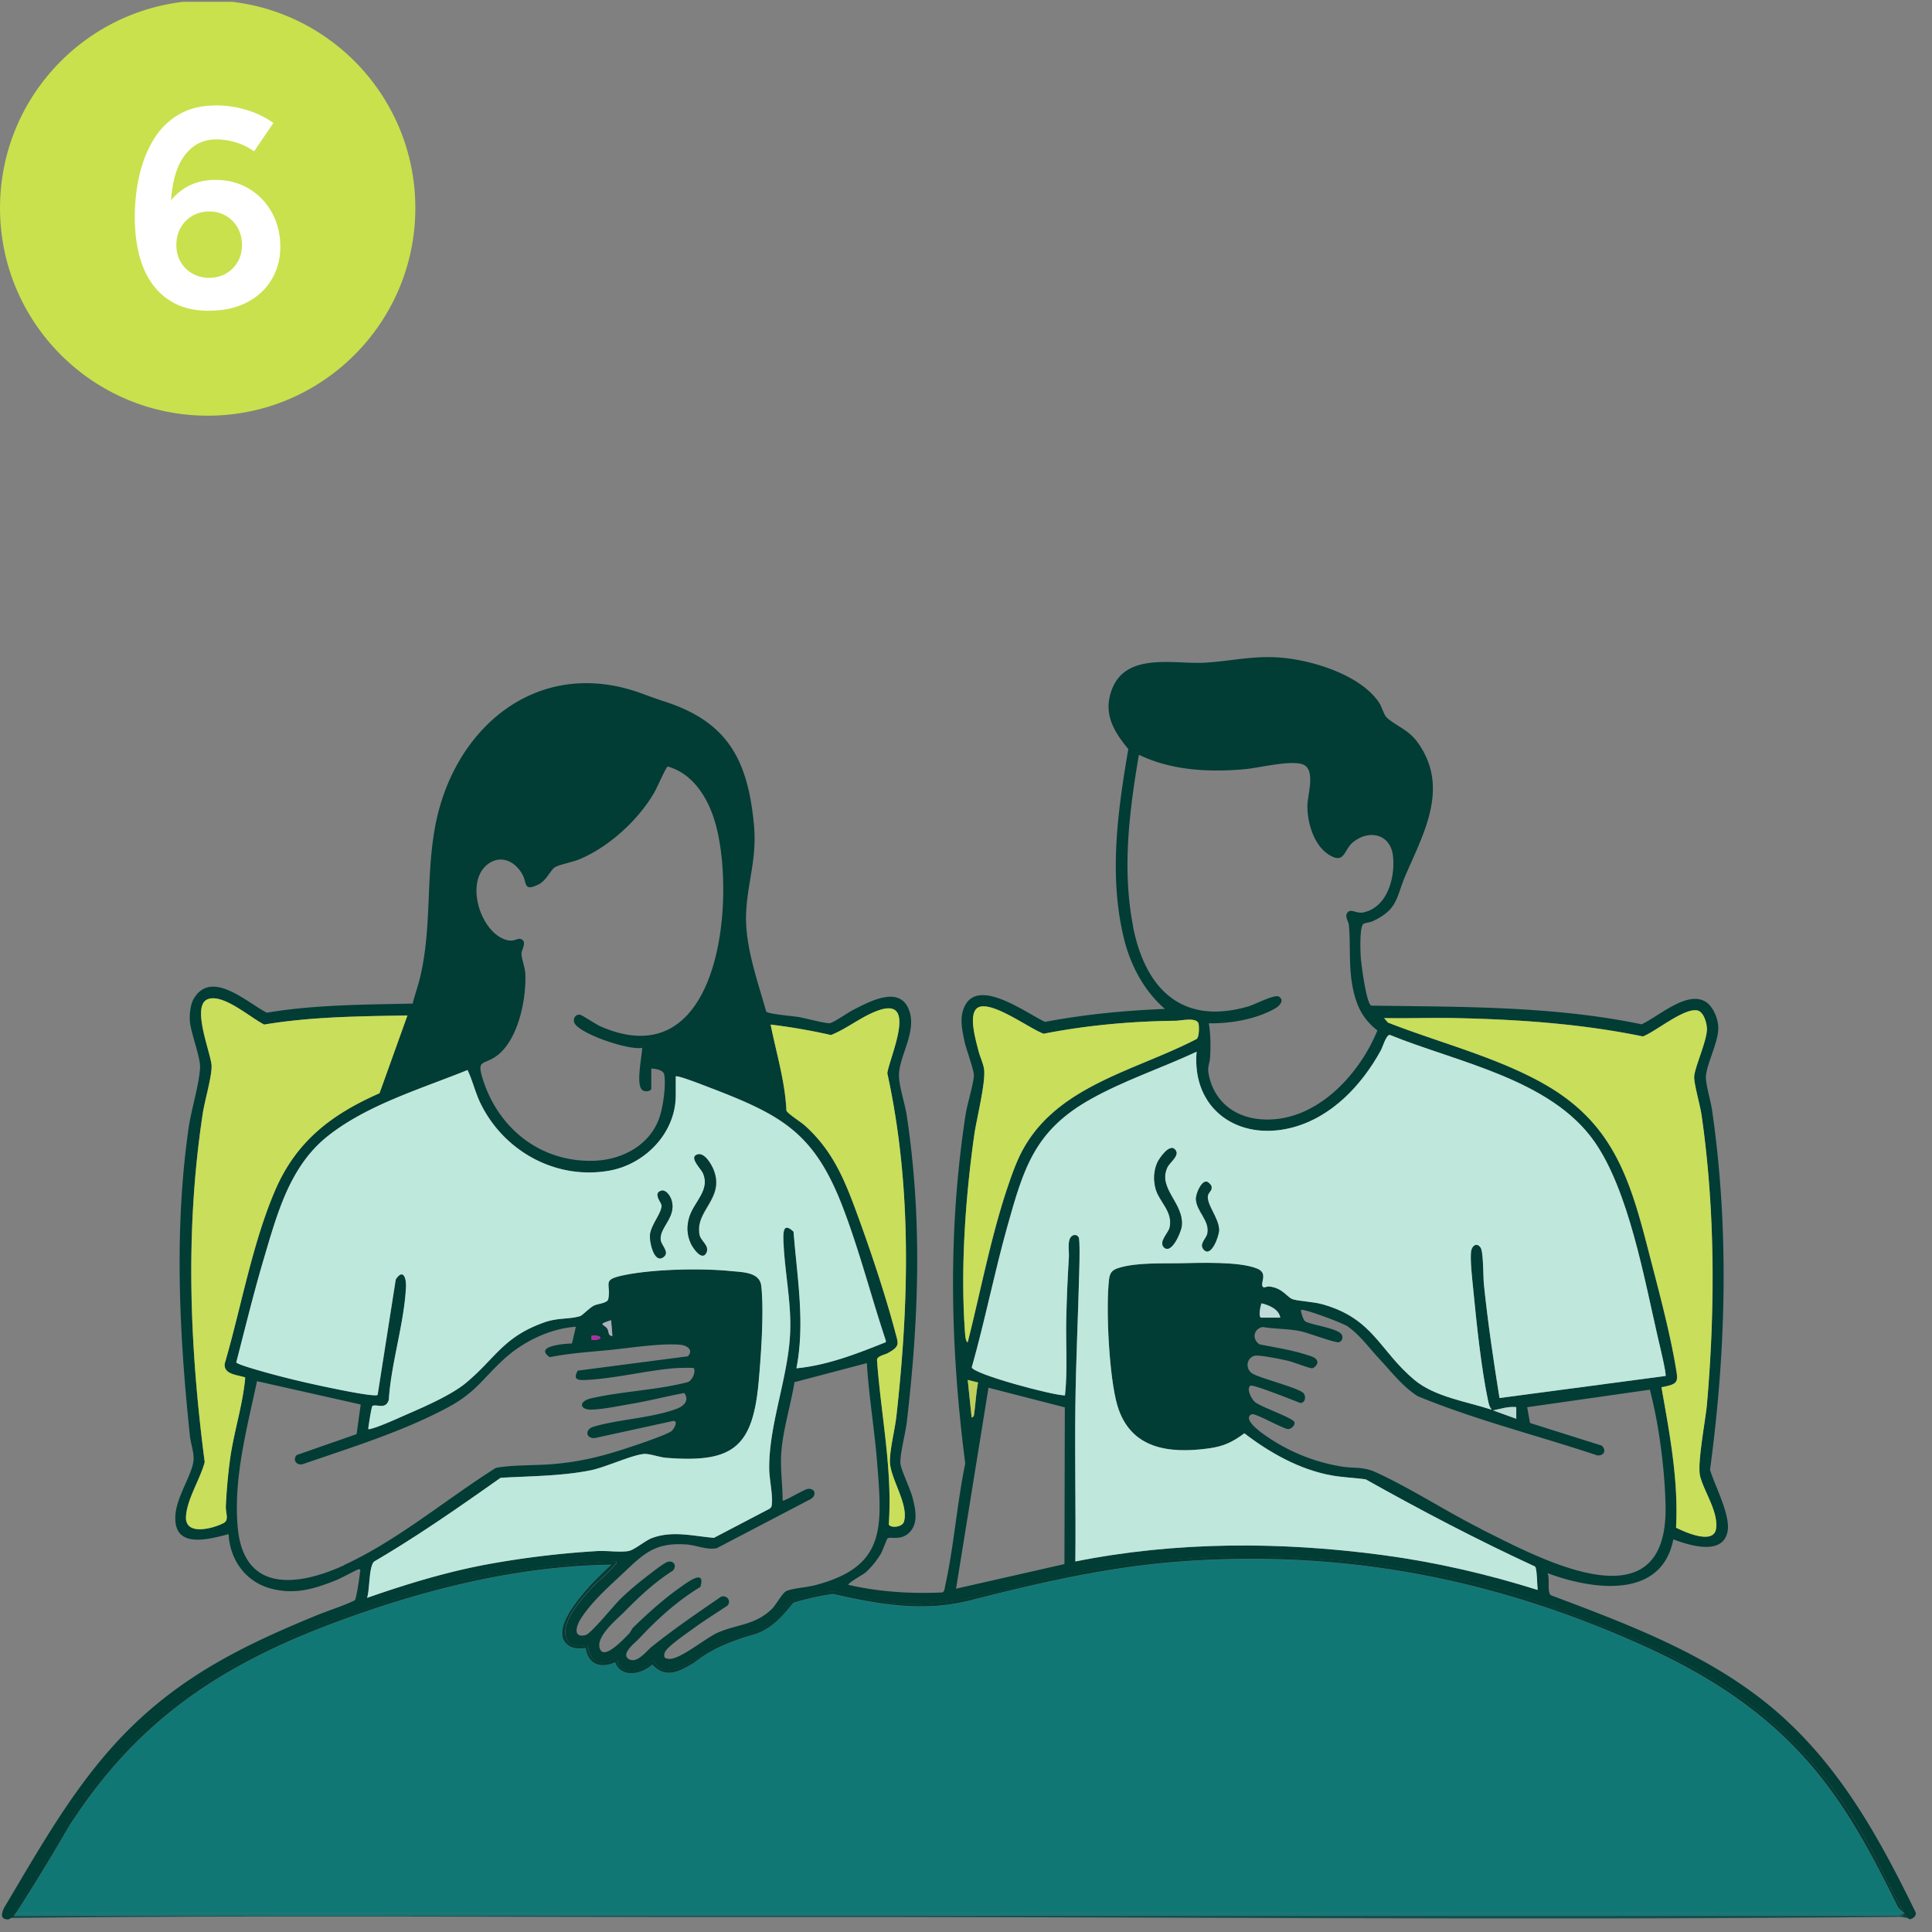
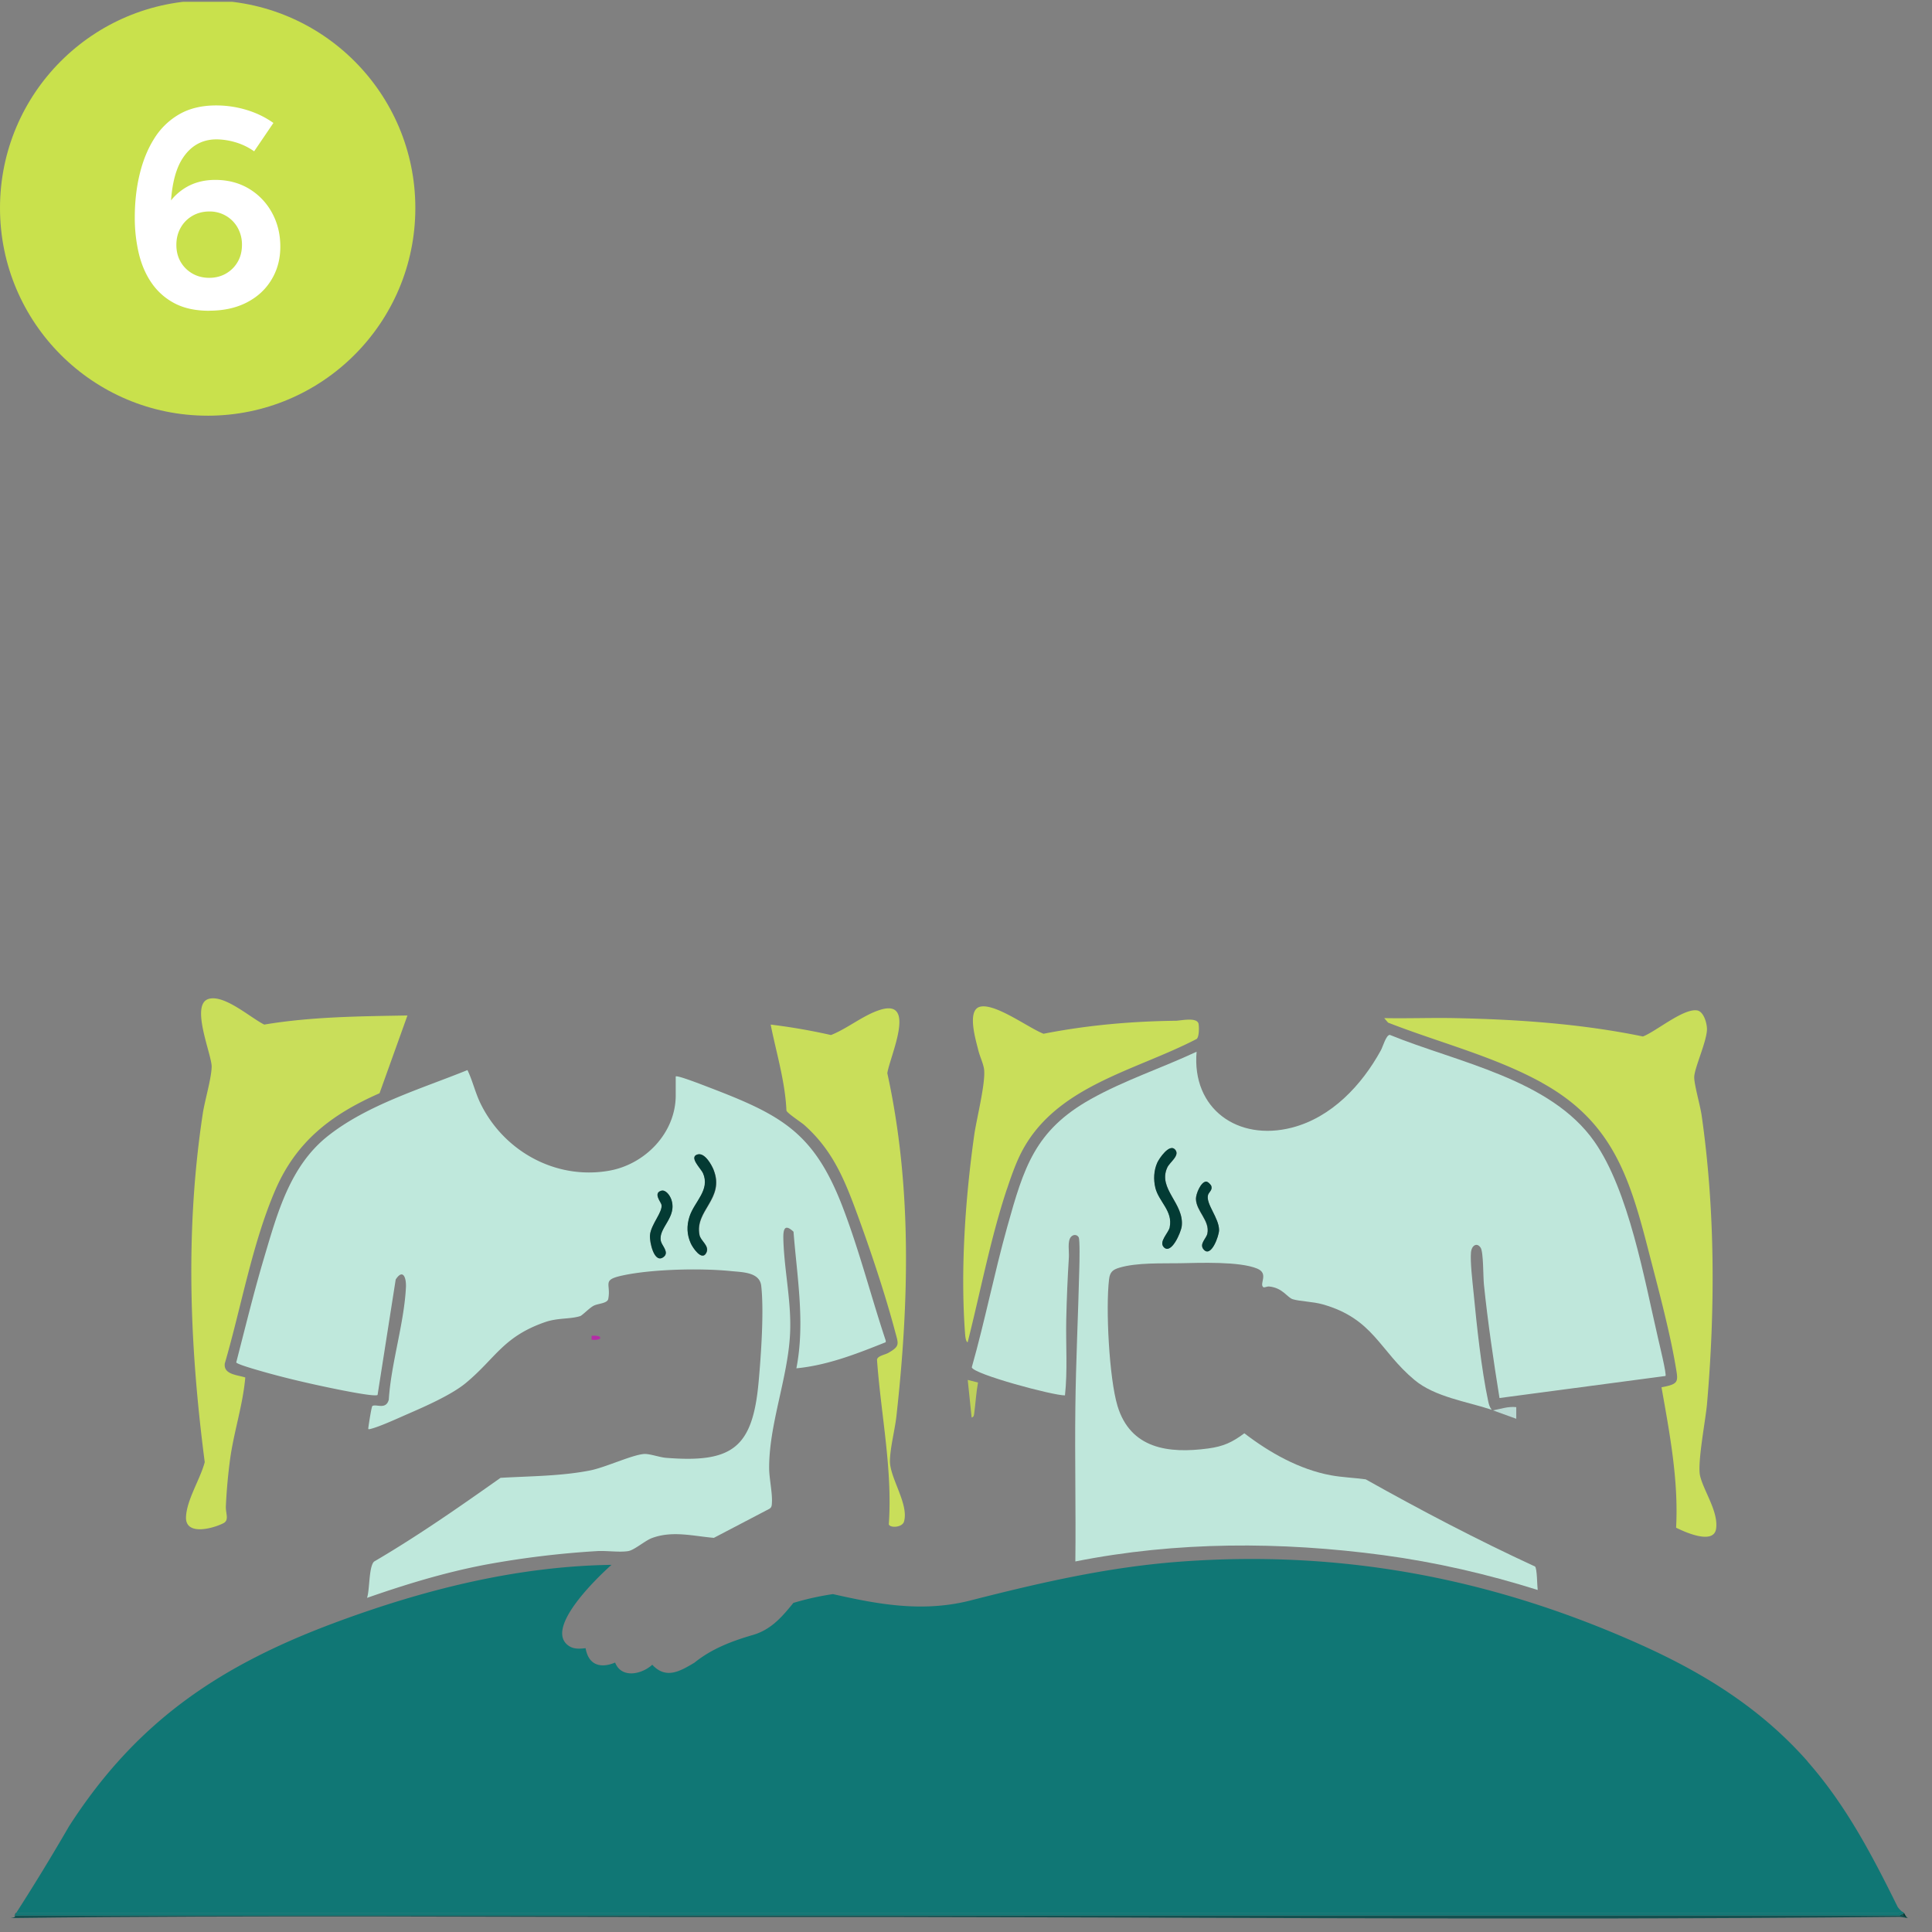
<svg xmlns="http://www.w3.org/2000/svg" width="131" height="131" fill="none" viewBox="0 0 131 131">
  <rect x="0" y="0" width="131" height="131" fill="#808080" stroke="none" />
  <g clip-path="url(#a)">
    <path fill="#013C35" d="M129.107 129.708c-.169.148-.082.265.265.352-.143-.076-.189-.224-.265-.352Z" />
    <path fill="#12504F" d="m129.106 129.708-.306.174H.984c.092.076 0 .137-.265.173 16.942-.214 33.94-.051 50.873-.071 25.612-.031 51.499.25 77.198-.011.138 0 .388.067.582.082-.347-.087-.434-.204-.266-.352v.005Z" />
    <path fill="#107775" d="M122.558 119.426c-3.131-3.549-6.936-5.931-11.215-7.864-10.006-4.513-20.252-6.487-31.283-5.676-4.85.357-9.41 1.402-14.046 2.58-3.335.903-6.405.332-9.537-.377-.902.133-1.8.332-2.682.597-.735.902-1.464 1.78-2.688 2.157-1.484.428-2.85.949-4.029 1.902-.974.577-1.923 1.138-2.85.133-.715.653-2.087.954-2.52-.148-.98.413-1.806.179-2-.974-.402.041-.816.082-1.172-.179-1.648-1.193 2.06-4.702 2.927-5.472-6.365.092-12.607 1.653-18.549 3.846-7.895 2.912-13.612 6.691-18.237 13.887a148.809 148.809 0 0 1-3.586 5.88h127.643c.148-.112.276-.112.372 0a1.609 1.609 0 0 1-.433-.418c-1.744-3.524-3.499-6.89-6.115-9.863v-.011Z" />
    <path fill="#107775" d="M129.107 129.708c-.097-.112-.225-.112-.373 0H1.091c-.035.056-.071.117-.112.174h127.822l.306-.174Z" />
-     <path fill="#013C35" d="M120.931 116.469c-4.468-4.065-10.195-6.202-15.769-8.303-.281-.184-.051-1.163-.235-1.5 2.974 1.117 7.727 1.841 8.533-2.29 1.045.393 3.33 1.133 3.672-.504.234-1.112-.857-3.122-1.184-4.213 1.092-8.089 1.311-16.33.133-24.424-.087-.586-.428-1.719-.413-2.213.03-.837.816-2.27.841-3.275.016-.601-.326-1.489-.856-1.82-1.275-.786-3.203 1.01-4.346 1.525-6.028-1.25-12.204-1.173-18.34-1.265-.33-.199-.678-2.846-.703-3.34-.026-.388-.082-2.025.184-2.199.127-.086.423-.092.612-.178 1.749-.811 1.59-1.602 2.243-3.121 1.245-2.887 2.994-5.972.832-8.992-.643-.902-1.459-1.111-2.101-1.698-.2-.178-.347-.755-.53-1.025-1.291-1.918-4.688-2.933-6.901-3.06-1.765-.102-3.239.265-4.927.362-2.1.117-5.472-.78-6.35 2.004-.494 1.56.24 2.708 1.179 3.85-.72 4.218-1.326 8.574-.306 12.807.439 1.826 1.367 3.59 2.79 4.814-2.729.107-5.452.373-8.13.877-1.254-.57-4.575-3.09-5.482-.989-.322.745-.143 1.484.005 2.244.102.53.673 2.035.653 2.387-.041.663-.45 1.907-.566 2.672-1.214 7.941-1.04 15.678-.02 23.639-.562 2.693-.76 5.564-1.352 8.236-.036.158-.041.444-.204.5-2.142.097-4.274-.036-6.365-.515-.092-.092.994-.709 1.096-.791.403-.321.857-.897 1.117-1.346.112-.199.393-.984.439-1.015.199-.127.882.158 1.443-.362.673-.627.454-1.586.26-2.377-.143-.566-.806-1.958-.831-2.335-.04-.648.347-2.06.433-2.81.822-7.023 1.056-13.811-.01-20.829-.122-.79-.51-1.912-.52-2.652-.02-1.372 1.346-3.116.602-4.64-.714-1.46-2.713-.332-3.728.183-.322.163-1.337.872-1.571.892-.311.02-1.668-.346-2.122-.423-.372-.061-2.06-.199-2.183-.367-.591-2.091-1.473-4.529-1.361-6.727.107-2.137.75-3.662.525-5.982-.418-4.33-1.76-6.896-5.962-8.283a43.802 43.802 0 0 1-1.627-.571c-6.971-2.565-12.73 2.208-14.014 8.97-.648 3.418-.22 6.84-1.02 10.237-.143.612-.363 1.208-.516 1.815-3.304.072-6.63.072-9.889.617-1.346-.688-3.773-2.993-4.967-.918-.22.388-.29 1.117-.24 1.566.092.816.725 2.417.684 3.096-.072 1.188-.602 2.84-.775 4.064-.99 6.865-.643 13.974.086 20.885.051.5.276 1.091.25 1.606-.046.954-1.147 2.464-1.234 3.785-.148 2.289 2.178 1.642 3.606 1.275.102 1.8 1.208 3.299 3.004 3.723 1.586.372 2.83-.026 4.289-.602.265-.102 1.458-.745 1.54-.745.163 0 .076.184.071.245-.02.28-.234 1.719-.341 1.861-.822.403-1.734.669-2.586 1.02-4.692 1.923-8.772 3.897-12.46 7.462-3.687 3.565-6.145 8.027-8.751 12.393-.153.352-.27.734.25.765.127.005.199-.087.209-.087l.265-.173c-.183-.056 0-.266.051-.347 1.418-2.152 2.58-4.473 4.024-6.615 5.727-8.481 13.036-11.791 22.547-14.734 4.585-1.418 9.374-2.142 14.178-2.31.041.153-.061.173-.132.265-.419.546-1.148 1.086-1.627 1.627-.694.78-2.05 2.259-1.607 3.361.306.755 1.306.352 1.423.464.066.061.087.908.704 1.102.566.178.938-.199 1.275-.143.071.01.061.219.133.316.591.796 1.795.316 2.335-.306.944 1.678 2.836-.143 3.886-.775 1.505-.913 3.04-.811 4.427-1.994.322-.271.934-1.163 1.117-1.26.143-.071 2.326-.592 2.56-.617.684-.066 3.132.673 4.111.77 4.009.408 7.63-.964 11.475-1.8 10.547-2.295 22.93-1.668 33.109 1.979 9.053 3.238 15.922 6.487 21.043 15.014 1.132 1.887 2.009 3.917 3.096 5.829.071.128.122.276.265.352.015 0 .046.092.173.056.194-.056.434-.265.316-.494-2.366-4.84-4.901-9.481-8.93-13.148l-.01-.01ZM56.34 70.181c1.101-.433 2.177-1.341 3.32-1.703 2.54-.806.668 3.182.5 4.289 1.672 7.64 1.478 15.483.622 23.215-.107.948-.434 2.178-.444 3.075-.015 1.158 1.295 2.928.954 4.116-.118.403-.949.449-1.03.183.26-3.722-.536-7.445-.801-11.153.02-.265.535-.332.765-.47.81-.469.688-.601.459-1.458-.694-2.621-1.77-5.814-2.719-8.364-.82-2.208-1.642-4.029-3.432-5.625-.23-.204-1.163-.796-1.214-.985-.092-1.989-.688-3.89-1.07-5.829 1.376.168 2.738.403 4.09.709ZM33.123 58.563c.898-.637 1.862-.107 2.316.76.296.561.056 1.137 1.045.663.592-.285.837-1.015 1.173-1.198.332-.179 1.209-.342 1.663-.536 2.014-.857 4.008-2.688 5.085-4.59.142-.255.764-1.663.867-1.688 1.784.495 2.8 2.25 3.258 3.932 1.383 5.06.332 17.228-7.803 13.694-.316-.138-1.239-.765-1.397-.796-.275-.051-.515.25-.383.55.327.74 3.703 1.883 4.596 1.694-.02.612-.408 2.371-.041 2.81.209.255.658.112.658-.04v-1.362c.265 0 .82.091.877.397.133.73-.077 2.214-.326 2.928-.633 1.846-2.49 2.846-4.376 2.922-3.642.148-6.564-2.167-7.615-5.584-.402-1.306.067-.883.949-1.52 1.469-1.066 2.035-3.876 1.948-5.595-.02-.393-.25-1-.26-1.336-.005-.25.418-.847-.05-1-.236-.076-.45.235-1.016.051-1.754-.55-2.805-3.998-1.168-5.16v.004ZM15.31 102.132c-.02.5.25.934-.173 1.148-.704.357-2.57.867-2.53-.418.04-1.178.974-2.586 1.27-3.728-1.03-7.91-1.331-15.724-.133-23.629.138-.907.587-2.381.602-3.182.015-.8-1.474-4.223-.204-4.595 1.066-.311 2.836 1.28 3.769 1.739 3.203-.535 6.467-.561 9.71-.617l-1.892 5.273c-3.279 1.444-5.66 3.274-7.094 6.625-1.555 3.647-2.29 7.91-3.407 11.725-.071.72.878.74 1.393.918-.163 1.882-.78 3.713-1.036 5.59a36.226 36.226 0 0 0-.28 3.146l.005.005Zm8.038 3.994c-3.173 1.453-6.84 1.892-7.232-2.591-.29-3.335.627-6.66 1.31-9.884l7.033 1.581-.28 2.01-4.06 1.417c-.296.322-.02.73.413.617 3.27-1.127 6.753-2.198 9.803-3.83 1.927-1.03 2.35-1.927 3.835-3.29 1.295-1.187 3.121-2.075 4.88-2.197l-.27 1.137c-.53.01-2.6.179-1.5.928 1.327-.27 2.668-.352 4.014-.484 1.372-.133 3.525-.48 4.84-.357.47.046.898.352.51.78l-7.466.974c-.383.658.082.658.627.627 1.99-.107 4.024-.642 5.977-.795.169-.015 1.235-.051 1.265.005.148.26-.137.913-.48.959-2.075.53-4.426.607-6.481 1.081-.888.204-.796.8.061.765.78-.03 1.82-.245 2.611-.382 1.214-.204 2.428-.516 3.636-.745.383.53-.056.913-.56 1.091-1.735.622-3.877.689-5.58 1.194-.597.178-.56.785.061.775l5.279-1.153c.444-.086.122.52-.046.663-.332.28-2.555 1.01-3.116 1.194-1.668.545-3.08.892-4.84 1.05-1.331.118-2.657.041-3.963.26-3.356 2.112-6.686 4.937-10.297 6.59l.016.01Zm16.763-15.29v-.265c.79-.077.79.341 0 .265Zm1.321-1.316.087 1.056c-.311.03-.224-.326-.347-.49-.234-.316-.709-.265.26-.566Zm-.928 15.647a60.411 60.411 0 0 0-7.533.913c-2.754.515-5.436 1.336-8.073 2.259.189-.546.117-2.121.48-2.463 2.957-1.734 5.773-3.698 8.572-5.676 2.01-.118 4.111-.113 6.09-.505 1.025-.204 2.836-1.056 3.641-1.112.383-.026 1.05.224 1.484.26 4.514.362 5.886-.673 6.284-5.146.163-1.795.372-4.768.178-6.508-.107-.948-1.275-.933-2.065-1.01-2.03-.203-5.29-.132-7.273.286-1.525.322-.831.54-1.035 1.602-.056.3-.663.31-.96.449-.3.137-.795.673-.948.719-.703.219-1.514.107-2.397.413-2.835.994-3.335 2.453-5.365 4.13-.954.791-2.733 1.577-3.901 2.081-.648.281-1.954.888-2.576 1.03-.138.031-.138.016-.117-.117.025-.204.209-1.407.27-1.443.255-.158.918.29 1.112-.428.158-2.479 1.045-5.192 1.163-7.63.03-.642-.2-1.275-.694-.52l-1.229 7.828c-.245.184-4.07-.663-4.666-.795a59.726 59.726 0 0 1-2.816-.704c-.306-.087-2.065-.571-2.1-.709.611-2.356 1.187-4.738 1.881-7.074.892-3.019 1.744-6.222 4.315-8.262 2.672-2.126 6.344-3.213 9.48-4.483.347.71.53 1.546.893 2.28 1.581 3.223 5.085 5.167 8.68 4.55 2.453-.419 4.55-2.556 4.55-5.121v-1.275c.106-.107 1.932.617 2.218.724 4.927 1.882 7.15 3.04 9.103 8.135 1.133 2.953 1.918 6.048 2.923 9.047v.112c-1.959.78-3.953 1.56-6.064 1.77.602-3.075.046-6.176-.194-9.262-.73-.688-.709.082-.683.684.081 2.111.56 4.207.443 6.334-.168 2.973-1.443 6.105-1.412 9.058.005.673.224 1.642.188 2.284-.01.184-.005.332-.183.434l-3.754 1.963c-1.402-.117-2.81-.505-4.202.016-.454.168-1.194.816-1.586.877-.607.097-1.459-.036-2.112 0l-.01.005Zm14.576 2.356c-.48.123-1.357.174-1.755.357-.28.128-.698.933-.984 1.214-1.137 1.107-2.346 1.03-3.667 1.606-.831.363-2.59 1.857-3.325 1.78-.275-.025-.352-.097-.29-.382.08-.393 1.499-1.341 1.891-1.632.765-.561 1.576-1.066 2.367-1.591.29-.296-.016-.75-.429-.607-1.601 1.101-3.207 2.193-4.722 3.412-.316.255-.949 1.111-1.494.836-.658-.331.397-1.137.617-1.367 1.27-1.356 2.596-2.575 4.197-3.544.413-1.352-1.03-.204-1.5.127-1.014.714-2.157 1.75-3.05 2.622-.106.102-.178.316-.305.438-.27.271-1.602 1.739-1.933 1.056-.398-.816 1.112-2.03 1.627-2.55 1.03-1.046 2.055-2.009 3.304-2.805.301-.337.026-.729-.397-.576-.26.097-1.204.836-1.49 1.06-.535.414-1.198.975-1.677 1.444-.424.413-1.984 2.346-2.351 2.443-.862.224-.663-.572-.358-1.066.663-1.071 1.811-2.117 2.714-2.958 1.5-1.403 2.239-2.295 4.529-2.112.668.056 1.32.383 2.004.245l6.35-3.32c.438-.25.336-.745-.169-.699-.26.026-1.637.878-1.719.791 0-1.097-.173-2.198-.086-3.295.117-1.525.642-3.213.892-4.733l4.906-1.29c.138 2.275.526 4.54.704 6.819.352 4.452.571 7.043-4.376 8.282l-.025-.005Zm45.329-3.861c-2.352-1.178-4.82-2.789-7.146-3.845-.826-.372-1.417-.245-2.264-.372a12.536 12.536 0 0 1-5.447-2.29c-.224-.168-1.3-.98-.678-1.26.224-.102 2.025.939 2.443 1 .214.03.51-.245.454-.454-.077-.301-2.26-1.025-2.678-1.377-.234-.199-.602-.893-.31-1.107.157-.117 3.003 1.03 3.406 1.178.316-.046.377-.418.21-.653-.266-.362-2.933-1.014-3.484-1.351-.48-.3-.413-1.03.132-1.198.291-.092 1.898.244 2.306.341.336.077 1.417.505 1.611.5.158-.01.362-.245.362-.393 0-.326-.459-.428-.693-.505-1.01-.336-2.183-.51-3.234-.724-.525-.352-.403-1.05.215-1.173.836.138 1.698.112 2.53.276.484.091 2.411.82 2.64.754.266-.076.327-.418.113-.606-.464-.398-2.183-.602-2.422-.832-.118-.112-.255-.56-.266-.744.128-.138 2.826.877 3.162 1.106.811.556 1.495 1.5 2.153 2.203.83.888 1.57 1.877 2.61 2.535 3.938 1.622 8.125 2.662 12.175 4.014.453.03.632-.332.3-.663l-4.865-1.535-.194-1.071 8.323-1.188c.23.933.439 1.892.587 2.84.26 1.642.439 3.366.474 4.998.184 8.369-8.471 3.631-12.525 1.607v-.011ZM85.537 88.378c.51.117 1.183.392 1.275.969h-1.275c-.24 0-.061-.806 0-.97Zm15.693 7.252c.525-.097 1.035-.28 1.581-.22v.791l-1.581-.571Zm-2.591-26.602c4.253.087 8.568.378 12.75 1.245.872-.327 2.764-1.938 3.687-1.765.459.082.684.944.653 1.352-.061.872-.862 2.596-.862 3.177 0 .51.408 1.907.5 2.565.923 6.411.928 13.143.367 19.594-.097 1.092-.668 4.014-.469 4.866.245 1.045 1.244 2.417 1.086 3.58-.153 1.122-2.111.24-2.713-.061.173-3.193-.433-6.38-.989-9.522 1.219-.224 1.137-.362.948-1.479-.418-2.478-1.244-5.498-1.882-7.971-1.27-4.942-2.488-8.609-7.18-11.2-3.244-1.79-6.993-2.728-10.435-4.075l-.265-.306c1.596.026 3.197-.035 4.794 0h.01Zm-21.813-6.237c-.75-3.845-.255-7.793.398-11.613 2.239 1.077 4.804 1.199 7.252.97.903-.087 3.26-.674 3.963-.27.76.433.209 2.06.209 2.779 0 1.239.515 2.917 1.74 3.447.77.332.784-.49 1.294-.943 1.051-.934 2.576-.668 2.765.841.178 1.454-.362 3.53-2.01 3.866-.443.092-.81-.255-1.04-.026-.27.276.046.613.066.898.143 1.622-.066 3.075.378 4.728.275 1.025.724 1.754 1.555 2.402-1.27 3.11-4.31 6.34-7.956 6.018-1.698-.148-3.009-1.142-3.432-2.81-.2-.786.01-.806.046-1.449.04-.703.03-1.565-.092-2.244 1.453.026 3.28-.28 4.55-1.04.27-.163.59-.53.203-.77-.285-.174-1.627.535-2.065.663-4.54 1.32-7.008-1.214-7.834-5.452l.01.005ZM65.443 90.443c-.331-4.35.015-9.205.627-13.53.148-1.056.801-3.606.653-4.457-.066-.398-.296-.857-.393-1.275-.147-.633-.79-2.709.143-2.923 1.04-.234 3.28 1.444 4.29 1.836 2.957-.581 5.956-.846 8.975-.882.337 0 1.444-.26 1.535.214.041.22.046.867-.127 1.02-4.243 2.209-9.705 3.203-11.985 7.89-.332.683-.638 1.56-.877 2.285-1.112 3.35-1.796 6.971-2.663 10.394-.132-.041-.163-.454-.173-.572h-.005Zm6.732 15.611-7.35 1.668 2.199-13.627 5.177 1.331-.026 10.633v-.005Zm-6.559-12.49.7.179c-.128.678-.164 1.377-.256 2.066-.02.132-.01.27-.178.306l-.266-2.55Zm28.173 11.883c-6.926-.928-14.015-.938-20.874.429.035-3.473-.046-6.951 0-10.425.035-3.151.193-6.339.27-9.49.01-.327.046-1.923-.046-2.071-.128-.21-.383-.2-.536-.005-.234.295-.102.969-.127 1.366a106.28 106.28 0 0 0-.179 4.218c-.035 1.714.102 3.448-.086 5.146-.79.015-6.212-1.438-6.32-1.902.888-3.152 1.526-6.38 2.408-9.532 1.117-3.993 1.861-6.533 5.671-8.66 2.275-1.27 4.81-2.106 7.166-3.208-.337 3.871 2.79 6.095 6.467 5.146 2.682-.694 4.737-2.881 6.023-5.233.132-.244.357-1.055.612-1.055 4.549 1.856 10.893 2.983 13.872 7.237 2.33 3.325 3.391 9.343 4.319 13.357.072.316.592 2.442.5 2.534l-11.256 1.495c-.408-2.55-.79-5.126-1.055-7.696-.056-.53-.026-2.204-.225-2.5-.265-.387-.612-.132-.653.302-.06.652.108 2.014.174 2.728.219 2.224.535 5.207.989 7.365.051.234.092.402.24.596-1.688-.56-3.845-.862-5.233-2.02-2.386-1.988-2.769-4.146-6.216-5.125-.684-.194-1.51-.194-2.03-.347-.393-.112-.674-.77-1.607-.867-.132-.015-.331.092-.392.051-.312-.209.392-.928-.414-1.26-1.203-.5-3.916-.387-5.253-.367-1.244.02-2.907-.045-4.095.301-.449.133-.648.296-.704.79-.23 1.954.005 6.697.572 8.579.877 2.902 3.452 3.249 6.145 2.892 1.03-.138 1.637-.418 2.458-1.03 1.709 1.31 3.718 2.442 5.86 2.845.78.148 1.576.169 2.361.276 3.754 2.106 7.569 4.11 11.481 5.911.147.117.147 1.32.183 1.591-3.422-1.076-6.91-1.882-10.475-2.362h.005Z" />
-     <path fill="#013C35" d="m.984 129.882-.265.173c.265-.041.352-.097.265-.173Zm.107-.174a148.809 148.809 0 0 0 3.586-5.88c4.625-7.196 10.337-10.97 18.237-13.887 5.942-2.193 12.184-3.754 18.549-3.846-.867.77-4.575 4.279-2.928 5.472.358.255.77.22 1.174.179.193 1.153 1.02 1.387 1.999.974.433 1.102 1.805.806 2.52.148.927 1.005 1.876.449 2.85-.133 1.183-.953 2.545-1.474 4.029-1.902 1.224-.372 1.953-1.255 2.688-2.157.882-.265 1.78-.464 2.682-.597 3.132.709 6.202 1.28 9.537.377 4.636-1.178 9.2-2.223 14.046-2.58 11.026-.811 21.272 1.163 31.283 5.676 4.279 1.928 8.089 4.315 11.215 7.864 2.616 2.969 4.371 6.335 6.115 9.864.117.168.26.306.433.418-1.081-1.913-1.963-3.942-3.095-5.829-5.121-8.528-11.99-11.771-21.043-15.015-10.185-3.646-22.562-4.274-33.11-1.979-3.845.837-7.466 2.214-11.474 1.801-.98-.102-3.427-.842-4.11-.77-.235.025-2.418.54-2.56.617-.184.097-.797.984-1.118 1.259-1.387 1.184-2.917 1.082-4.427 1.995-1.05.637-2.942 2.458-3.886.775-.535.622-1.739 1.101-2.336.306-.071-.097-.06-.306-.132-.316-.337-.057-.71.321-1.275.142-.617-.193-.638-1.035-.704-1.101-.117-.118-1.122.29-1.423-.464-.444-1.102.913-2.581 1.607-3.361.479-.541 1.208-1.081 1.627-1.627.066-.087.168-.112.132-.265-4.804.168-9.593.892-14.178 2.31-9.511 2.948-16.825 6.258-22.547 14.734-1.443 2.137-2.611 4.462-4.024 6.615-.056.081-.235.29-.05.346l.086-.173h.025v.01Z" />
    <path fill="#013C35" d="m1.066 129.708-.087.174c.036-.056.072-.118.112-.174h-.025Z" />
    <path fill="#BFE8DC" d="M42.615 105.167c.388-.061 1.133-.709 1.587-.877 1.392-.52 2.805-.133 4.202-.015l3.754-1.964c.178-.102.173-.25.183-.433.036-.643-.178-1.612-.188-2.285-.026-2.953 1.244-6.085 1.412-9.058.123-2.132-.362-4.223-.444-6.334-.02-.602-.045-1.372.684-.683.24 3.08.795 6.186.194 9.261 2.116-.204 4.11-.99 6.058-1.77v-.112c-1-2.999-1.785-6.094-2.917-9.047-1.953-5.09-4.177-6.253-9.103-8.135-.286-.107-2.117-.831-2.219-.724v1.275c0 2.57-2.096 4.702-4.549 5.12-3.6.618-7.1-1.33-8.68-4.549-.362-.734-.546-1.57-.893-2.28-3.136 1.27-6.808 2.357-9.48 4.483-2.566 2.04-3.418 5.248-4.315 8.262-.694 2.336-1.27 4.713-1.882 7.074.036.143 1.795.622 2.101.71.913.254 1.887.494 2.815.703.597.138 4.422.98 4.667.796l1.229-7.829c.495-.755.724-.122.694.52-.118 2.443-1.005 5.156-1.163 7.63-.194.714-.857.27-1.112.428-.061.041-.245 1.24-.27 1.444-.016.132-.02.147.117.117.622-.143 1.928-.75 2.575-1.03 1.163-.505 2.943-1.29 3.902-2.081 2.03-1.678 2.524-3.137 5.365-4.131.883-.311 1.693-.194 2.397-.413.153-.046.648-.582.949-.72.3-.137.903-.147.959-.448.204-1.061-.49-1.285 1.035-1.602 1.984-.418 5.243-.49 7.272-.285.791.081 1.964.066 2.066 1.01.194 1.734-.015 4.712-.178 6.507-.403 4.468-1.775 5.508-6.284 5.146-.438-.036-1.106-.285-1.484-.26-.806.056-2.616.908-3.641 1.112-1.979.393-4.08.387-6.09.505-2.8 1.979-5.61 3.942-8.573 5.676-.367.342-.29 1.918-.48 2.463 2.643-.923 5.32-1.739 8.074-2.259a62.23 62.23 0 0 1 7.533-.913c.648-.036 1.504.097 2.111 0l.01-.005ZM44.81 84.16c.066.301.57.75.193 1.06-.637.516-.974-.989-.933-1.463.056-.734.903-1.601.775-2.086-.046-.183-.566-.775-.01-.933.296-.082.571.296.658.54.474 1.26-.898 1.964-.689 2.882h.006Zm2.626-.418c.087.423.699.734.464 1.209-.296.596-.918-.342-1.045-.623-.28-.601-.301-1.203-.092-1.836.331-1.014 1.413-1.8.913-2.937-.138-.316-.985-1.102-.367-1.27.484-.133.948.694 1.096 1.07.75 1.939-1.3 2.745-.964 4.392l-.005-.005Z" />
    <path fill="#043A33" d="M48.394 79.346c-.148-.378-.612-1.209-1.097-1.071-.617.173.23.959.367 1.27.5 1.142-.58 1.922-.912 2.937-.204.633-.184 1.234.091 1.836.128.28.75 1.22 1.046.622.234-.469-.378-.785-.464-1.208-.342-1.647 1.713-2.453.964-4.391l.005.005Z" />
    <path fill="#043B34" d="M45.497 81.278c-.092-.244-.367-.622-.658-.54-.556.158-.04.75.01.933.123.485-.719 1.347-.775 2.086-.036.474.296 1.979.933 1.464.383-.306-.122-.755-.193-1.061-.21-.918 1.162-1.622.688-2.882h-.005Z" />
-     <path fill="#ABB1BA" d="M41.177 90.086c.123.163.036.52.347.49l-.087-1.056c-.969.3-.49.25-.26.566Z" />
    <path fill="#B42CA6" d="M40.112 90.576v.265c.79.077.79-.342 0-.265Z" />
    <path fill="#C9DE5A" d="M104.545 73.414c4.692 2.591 5.911 6.258 7.181 11.2.637 2.474 1.458 5.488 1.882 7.971.188 1.112.27 1.25-.949 1.48.556 3.14 1.163 6.323.989 9.521.602.301 2.561 1.183 2.714.061.158-1.163-.842-2.54-1.087-3.58-.199-.852.373-3.774.469-4.865.561-6.452.556-13.184-.367-19.595-.097-.657-.5-2.055-.5-2.565 0-.581.801-2.305.862-3.177.031-.408-.199-1.265-.652-1.352-.929-.168-2.816 1.438-3.688 1.765-4.177-.862-8.491-1.158-12.75-1.245-1.596-.03-3.198.031-4.794 0l.265.306c3.443 1.347 7.191 2.285 10.435 4.075h-.01ZM15.234 92.478c1.117-3.815 1.85-8.078 3.406-11.725 1.428-3.35 3.815-5.181 7.095-6.625l1.892-5.273c-3.244.056-6.508.081-9.71.617-.934-.464-2.704-2.055-3.77-1.74-1.27.373.22 3.79.204 4.596-.015.8-.464 2.28-.602 3.182-1.198 7.905-.897 15.719.133 23.629-.296 1.142-1.224 2.55-1.27 3.728-.046 1.285 1.826.775 2.53.418.418-.214.153-.648.173-1.148.046-1.035.143-2.121.28-3.146.25-1.877.873-3.708 1.036-5.59-.515-.173-1.464-.194-1.392-.918l-.005-.005ZM54.54 76.286c1.79 1.596 2.61 3.417 3.432 5.625.948 2.55 2.024 5.743 2.718 8.364.23.862.352.995-.459 1.459-.235.132-.745.204-.765.469.265 3.713 1.06 7.43.8 11.154.082.265.914.219 1.03-.184.343-1.188-.968-2.963-.953-4.116.01-.897.342-2.126.444-3.075.857-7.731 1.05-15.57-.622-23.215.163-1.107 2.035-5.095-.5-4.29-1.142.363-2.213 1.27-3.32 1.704a41.046 41.046 0 0 0-4.09-.709c.387 1.938.979 3.84 1.07 5.83.057.188.985.78 1.214.984Zm13.739 4.334c.24-.729.546-1.6.877-2.284 2.275-4.687 7.742-5.682 11.985-7.89.173-.148.168-.8.128-1.02-.092-.48-1.199-.22-1.536-.214-3.014.036-6.017.3-8.976.882-1.01-.392-3.248-2.07-4.289-1.836-.938.21-.295 2.29-.142 2.922.097.419.326.878.392 1.275.148.857-.5 3.402-.653 4.458-.612 4.325-.953 9.175-.627 13.53.01.118.04.53.174.571.867-3.422 1.55-7.048 2.662-10.393h.005Z" />
    <path fill="#BED05B" d="M66.06 95.808c.092-.683.128-1.382.255-2.065l-.698-.178.265 2.55c.163-.036.158-.174.178-.307Z" />
    <path fill="#BFE7DB" d="M92.596 100.307c-.786-.108-1.581-.133-2.362-.276-2.142-.398-4.151-1.535-5.86-2.846-.82.612-1.427.893-2.458 1.03-2.692.363-5.268.016-6.145-2.891-.566-1.882-.806-6.625-.571-8.578.056-.495.255-.658.703-.79 1.184-.353 2.851-.281 4.096-.302 1.341-.025 4.05-.138 5.253.367.806.337.102 1.051.413 1.26.061.04.26-.066.392-.05.934.096 1.214.749 1.607.866.52.153 1.346.153 2.03.347 3.447.98 3.83 3.136 6.217 5.125 1.387 1.158 3.544 1.46 5.232 2.02-.148-.194-.188-.362-.239-.597-.459-2.152-.776-5.135-.99-7.364-.071-.714-.234-2.076-.173-2.729.04-.428.392-.688.653-.3.198.295.168 1.968.224 2.498.265 2.57.648 5.147 1.056 7.697l11.255-1.495c.092-.092-.428-2.218-.499-2.535-.929-4.013-1.989-10.031-4.32-13.356-2.979-4.254-9.323-5.376-13.872-7.237-.255 0-.474.816-.612 1.055-1.29 2.352-3.34 4.54-6.023 5.233-3.672.948-6.804-1.275-6.467-5.146-2.356 1.102-4.896 1.938-7.165 3.208-3.81 2.127-4.555 4.666-5.672 8.66-.882 3.152-1.514 6.38-2.407 9.532.112.464 5.529 1.917 6.319 1.902.184-1.698.051-3.432.087-5.146.03-1.387.091-2.83.178-4.218.026-.403-.107-1.07.128-1.366.153-.19.408-.2.535.005.092.148.056 1.744.046 2.07-.076 3.152-.234 6.335-.27 9.491-.041 3.473.04 6.952 0 10.425 6.854-1.367 13.948-1.357 20.874-.429 3.565.48 7.053 1.286 10.475 2.362-.04-.271-.035-1.474-.183-1.592-3.912-1.805-7.727-3.804-11.48-5.91h-.005ZM81.768 80.121c.123-.01.342.209.368.316.076.285-.184.388-.235.617-.138.592.755 1.54.755 2.356 0 .393-.536 1.892-1.04 1.321-.332-.377.178-.744.244-1.076.184-.887-.76-1.52-.775-2.356-.005-.332.326-1.143.678-1.168l.005-.01Zm-3.3-1.275c.138-.306.822-1.306 1.2-.913.387.403-.348.852-.521 1.24-.653 1.442 1.168 2.427.984 3.972-.046.398-.704 1.938-1.208 1.428-.373-.377.316-.964.397-1.362.23-1.101-.75-1.739-.974-2.677-.132-.556-.107-1.173.128-1.688h-.005Z" />
    <path fill="#033B34" d="M79.315 83.211c-.081.393-.77.985-.398 1.362.51.515 1.163-1.025 1.209-1.428.184-1.545-1.637-2.535-.984-3.973.173-.387.907-.836.52-1.24-.378-.392-1.06.608-1.199.914-.23.515-.26 1.132-.127 1.688.224.938 1.204 1.58.974 2.677h.005Z" />
    <path fill="#043B34" d="M81.865 83.65c-.066.332-.576.699-.245 1.076.5.571 1.04-.928 1.04-1.32 0-.817-.892-1.76-.754-2.357.05-.224.311-.326.234-.617-.03-.107-.244-.326-.367-.316-.352.03-.683.836-.678 1.168.015.841.959 1.474.775 2.356l-.005.01Z" />
-     <path fill="#BFDCD8" d="M86.807 89.342c-.092-.572-.765-.852-1.275-.97-.061.159-.24.97 0 .97h1.275Z" />
    <path fill="#BBDAD4" d="m101.23 95.63 1.581.571v-.79c-.546-.061-1.056.122-1.581.219Z" />
    <path fill="#C9E14C" d="M14.08 28.187c7.778 0 14.082-6.305 14.082-14.082 0-7.776-6.304-14.08-14.081-14.08C6.304.024 0 6.328 0 14.104c0 7.777 6.304 14.082 14.08 14.082Z" />
    <path fill="#fff" d="M14.188 21.072c-.913 0-1.683-.163-2.32-.49a4.307 4.307 0 0 1-1.561-1.356c-.408-.576-.7-1.25-.888-2.01a10.554 10.554 0 0 1-.28-2.473c0-1.025.107-2 .326-2.912.22-.918.546-1.729.99-2.433a4.842 4.842 0 0 1 1.703-1.652c.694-.398 1.525-.597 2.499-.597.704 0 1.392.102 2.065.306.674.204 1.28.5 1.816.882l-1.306 1.923a4.3 4.3 0 0 0-1.28-.617 4.71 4.71 0 0 0-1.26-.194c-.989 0-1.764.434-2.325 1.311-.561.877-.831 2.25-.806 4.136l-.52-.367c.296-.704.75-1.27 1.367-1.693.617-.424 1.346-.638 2.193-.638.846 0 1.617.2 2.28.597a4.272 4.272 0 0 1 1.56 1.627c.378.688.566 1.453.566 2.3 0 .846-.199 1.58-.597 2.239-.397.663-.958 1.178-1.683 1.55-.724.373-1.575.556-2.55.556l.01.005Zm0-2.234c.423 0 .8-.097 1.137-.29.332-.194.597-.454.79-.79.194-.332.291-.72.291-1.153a2.32 2.32 0 0 0-.29-1.163 2.141 2.141 0 0 0-.791-.806 2.174 2.174 0 0 0-1.137-.296c-.424 0-.806.102-1.143.296-.341.199-.607.47-.795.806-.194.341-.291.73-.291 1.163 0 .433.097.82.29 1.152.194.332.46.597.796.79.337.194.72.291 1.143.291Z" />
  </g>
  <defs>
    <clipPath id="a">
      <path fill="#fff" d="M0 .123h130.025v130.025H0z" />
    </clipPath>
  </defs>
</svg>